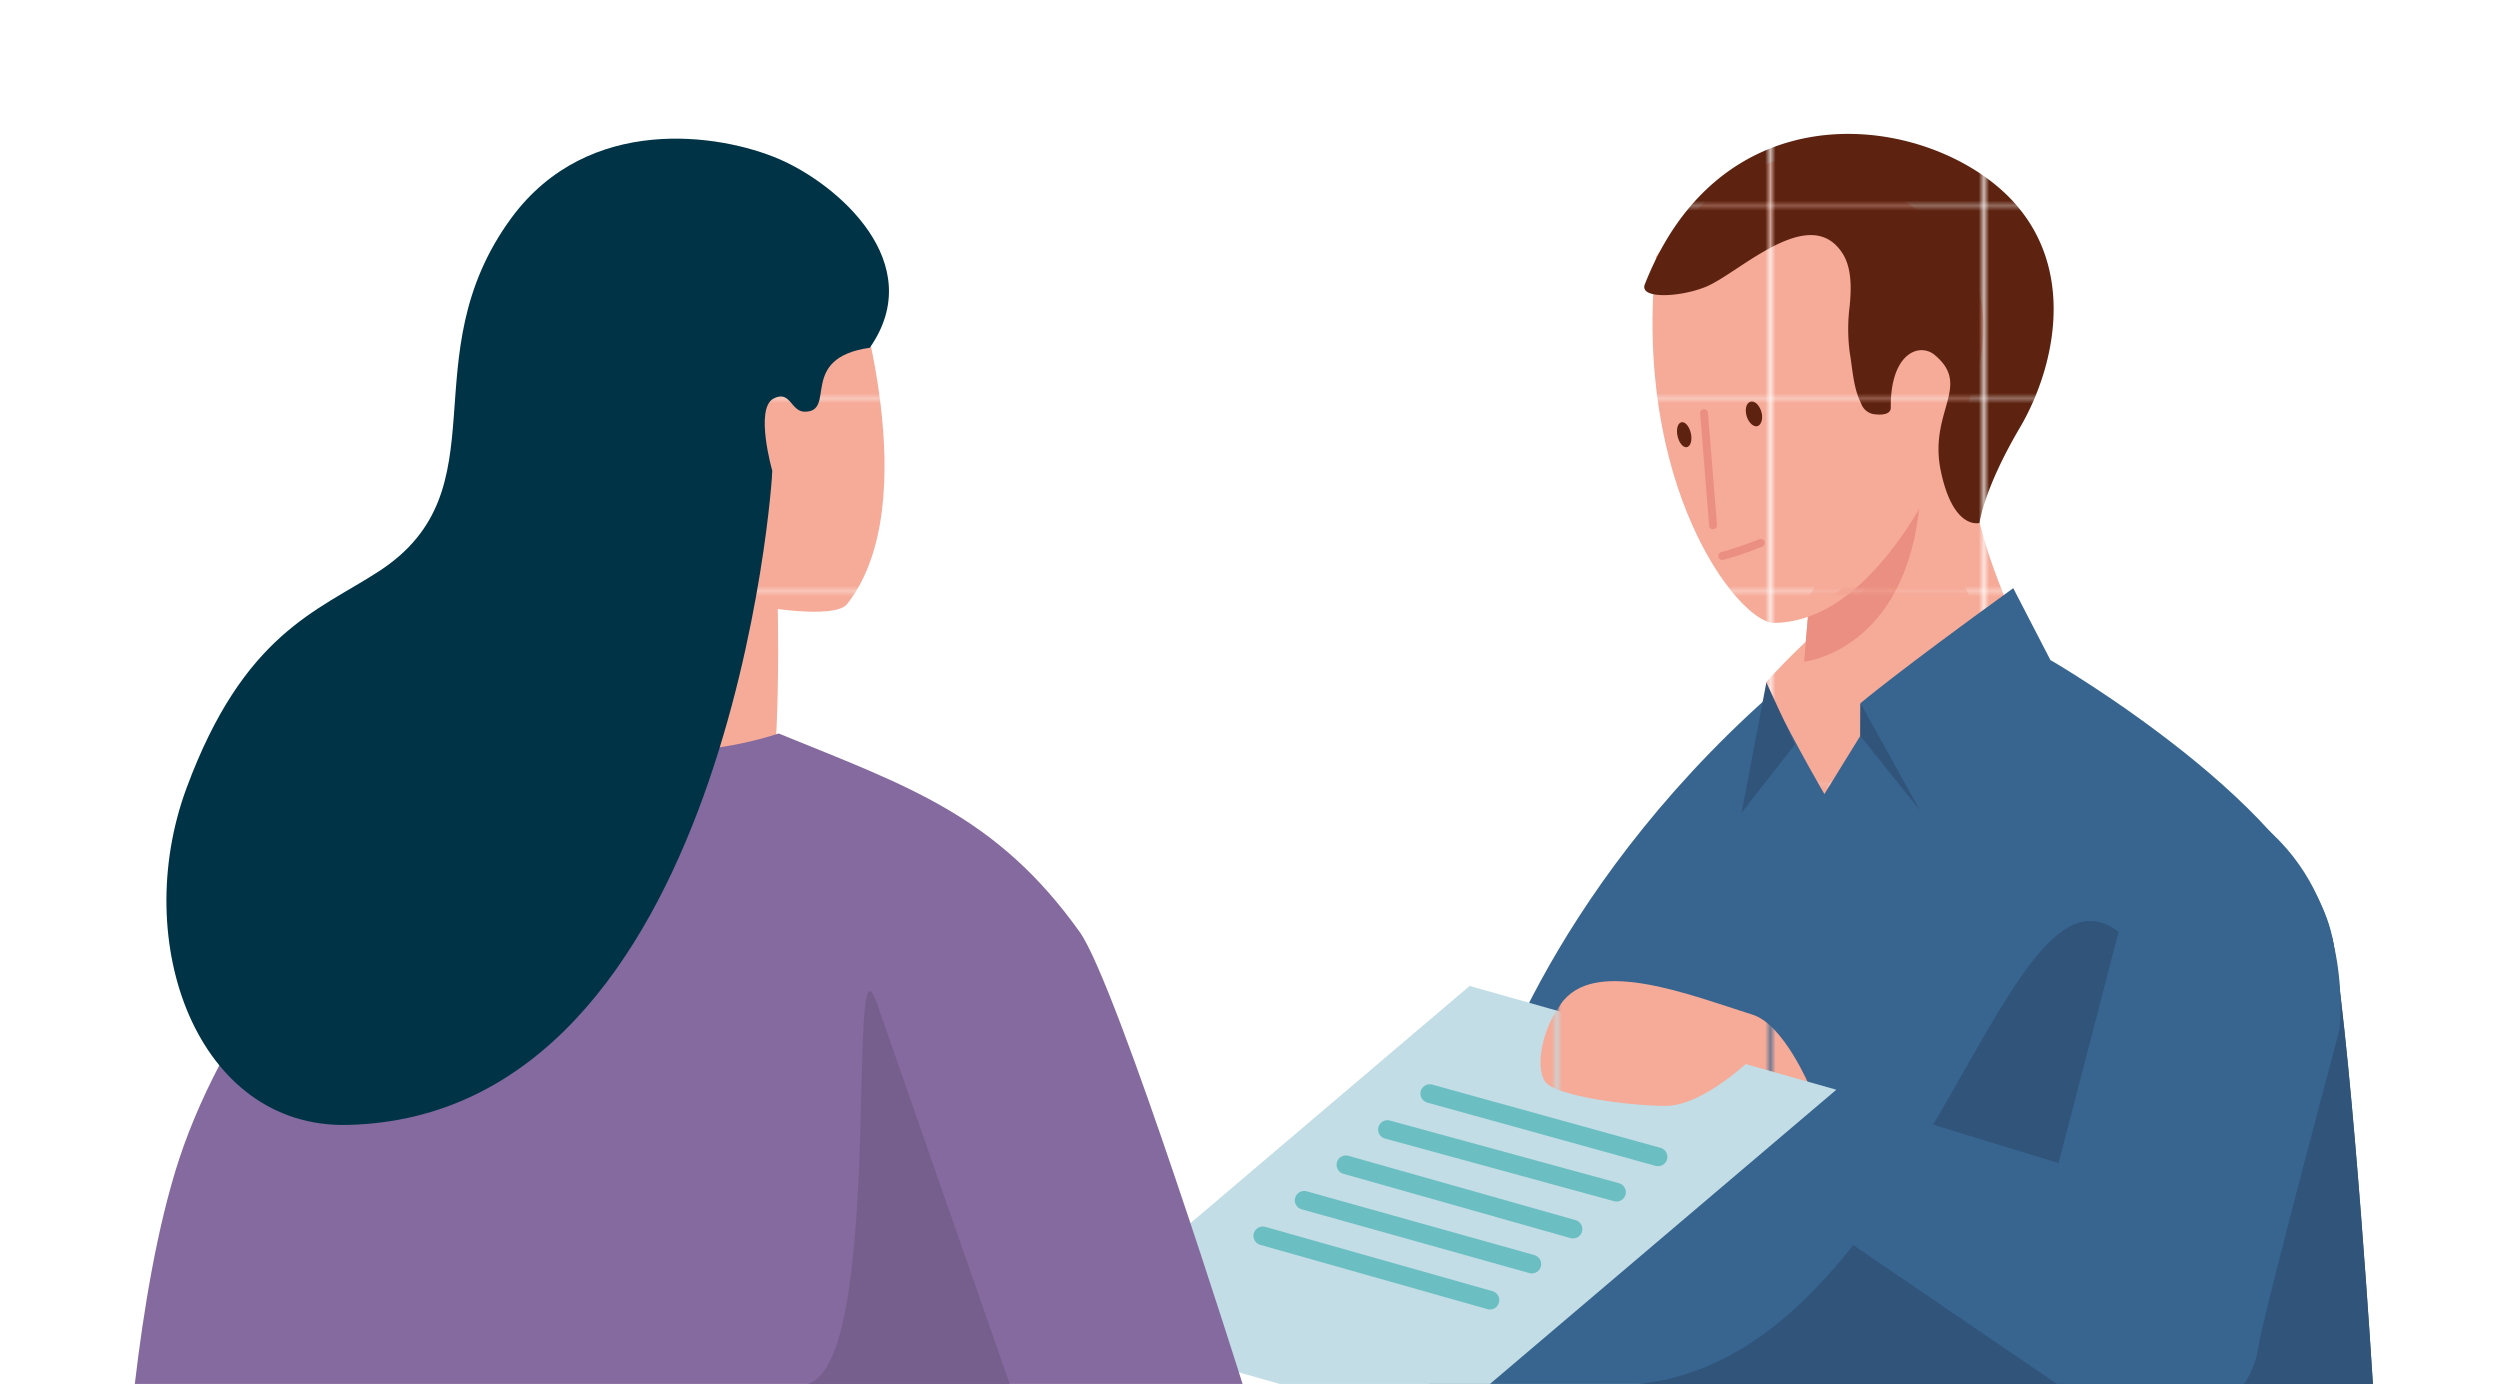
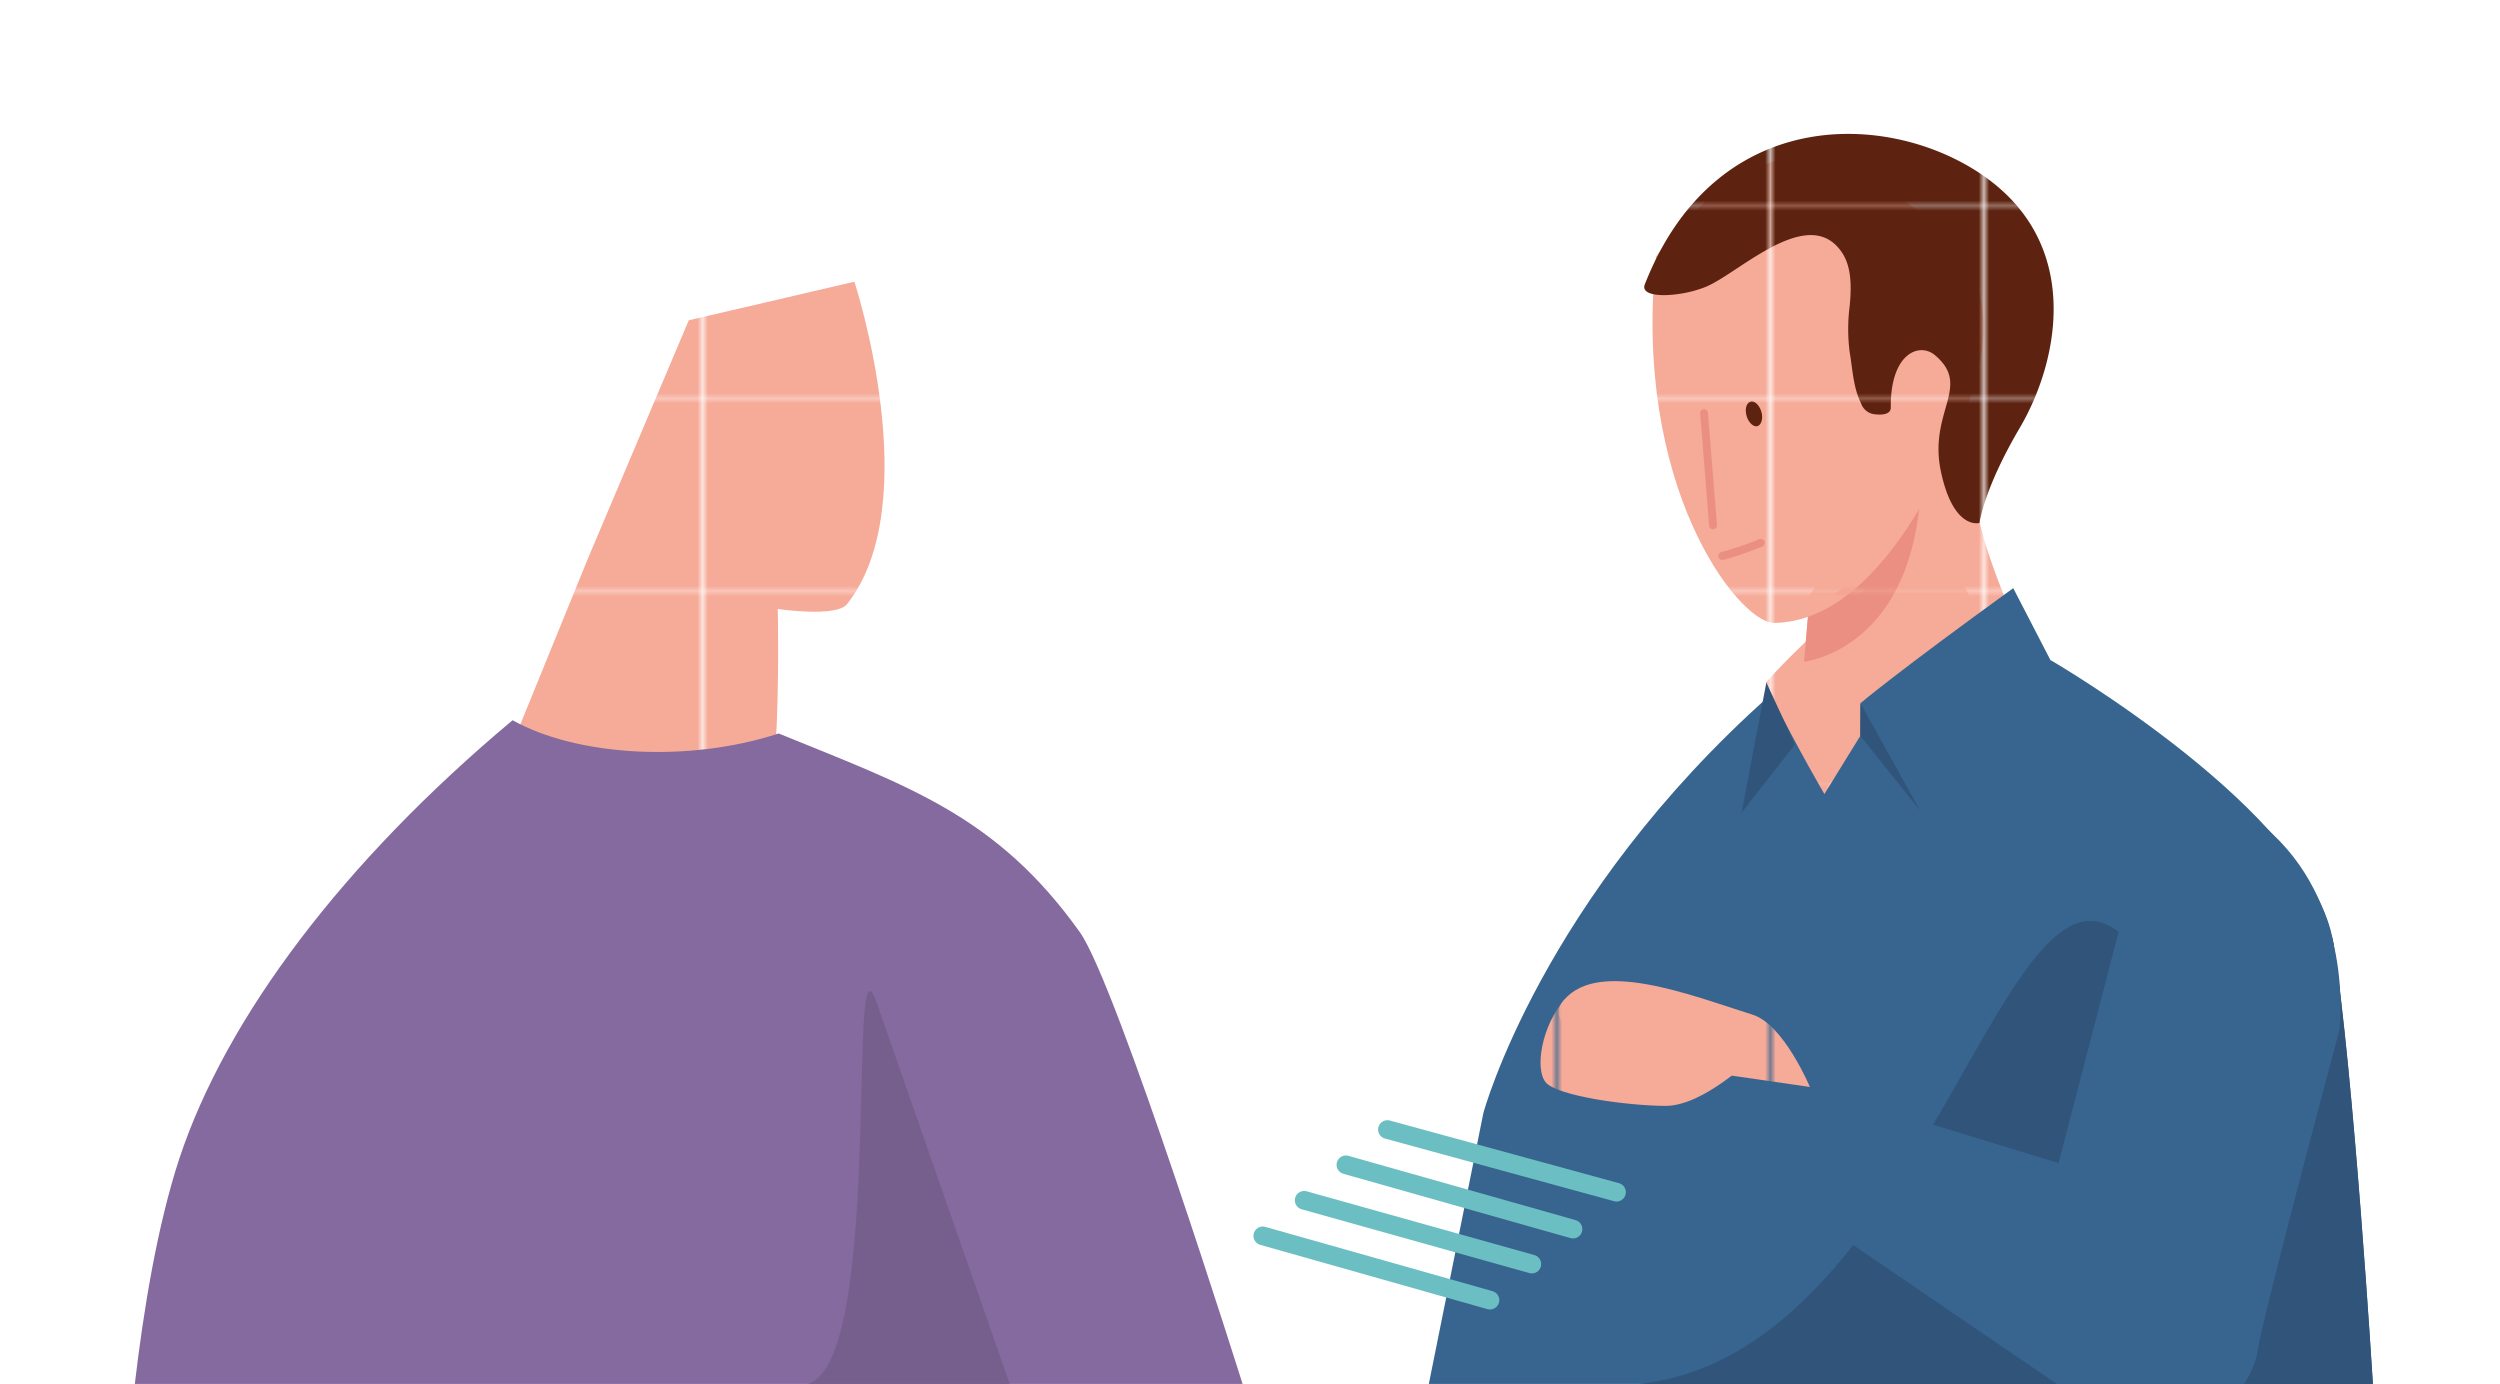
<svg xmlns="http://www.w3.org/2000/svg" width="336" height="186" viewBox="0 0 336 186">
  <defs>
    <pattern id="a" width="40.32" height="36.65" patternTransform="translate(66.09 2.09) scale(0.7)" patternUnits="userSpaceOnUse" viewBox="0 0 40.32 36.65">
      <rect width="40.32" height="36.65" fill="none" />
      <rect width="40.32" height="36.65" fill="#f6aa98" />
    </pattern>
    <pattern id="b" width="40.32" height="36.65" patternTransform="translate(66.09 2.09) scale(0.7)" patternUnits="userSpaceOnUse" viewBox="0 0 40.32 36.65">
      <rect width="40.32" height="36.65" fill="none" />
      <rect width="40.32" height="36.65" fill="#f6aa98" />
    </pattern>
    <clipPath id="e">
      <path d="M271.73,85.43s-6.07-12.3-6.48-20.31-11.92-1.5-11.92-1.5L243.24,80l-3.84,44.35Z" fill="url(#a)" />
    </clipPath>
    <pattern id="f" width="40.32" height="36.65" patternTransform="translate(66.09 2.09) scale(0.7)" patternUnits="userSpaceOnUse" viewBox="0 0 40.32 36.65">
      <rect width="40.32" height="36.65" fill="none" />
      <rect width="40.32" height="36.65" fill="#ea8f81" />
    </pattern>
    <pattern id="h" width="40.32" height="36.65" patternTransform="translate(66.09 2.09) scale(0.7)" patternUnits="userSpaceOnUse" viewBox="0 0 40.32 36.65">
      <rect width="40.32" height="36.65" fill="none" />
      <rect width="40.32" height="36.65" fill="#5d2310" />
    </pattern>
  </defs>
  <path d="M69.43,98.59,79,75.11,92.57,43.05l22.26-5.19s9.75,29.76-1,43.35c-1.46,1.8-9.3.64-9.3.64s.24,9.75-.3,18.74C103.92,106.46,70.52,109.49,69.43,98.59Z" fill="url(#b)" />
  <path d="M260.36,71.72l5,9.67-21.82,26.79-6.19-16.45S244.69,83.06,260.36,71.72Z" fill="url(#b)" />
  <path d="M271.73,85.43s-6.07-12.3-6.48-20.31-11.92-1.5-11.92-1.5L243.24,80l-3.84,44.35Z" fill="url(#b)" />
  <g clip-path="url(#e)">
    <path d="M258.06,67.17S247.14,81.45,242.9,82.1c-.19-.5-.59,6.86-.59,6.86S256.32,87.66,258.06,67.17Z" fill="url(#f)" />
  </g>
  <path d="M238,93.4c4,7.91,7.2,13.32,7.2,13.32L250,98.94l25.6-10.22s35.26,20.44,38,38,5.32,59.38,5.32,59.38L192,186.17l7.37-36.6s7.8-28.83,38.57-56.17" fill="#37658f" />
  <path d="M270.58,79.05l5,9.67-21,26.34-4.51-20.57S254.91,90.38,270.58,79.05Z" fill="#37658f" />
  <polygon points="237.4 91.72 241.24 100.06 234.07 109.22 237.4 91.72" fill="#31547a" />
  <polygon points="250.02 94.47 258.06 108.94 250 98.87 250.02 94.47" fill="#31547a" />
  <path d="M264,55.61s-9.61,28.09-25.7,28.11c-4.85-.35-18.95-18.51-15.73-49.21,0,0,12.42-18.4,25.19-12S271.83,35.88,264,55.61Z" fill="url(#b)" />
  <path d="M266.05,70.28s.53-4.48,5.38-12.73c5.1-8.64,8.37-23.75-3.79-33.15s-36.72-11.18-46.55,13.75c-.93,2.08,4.67,1.83,8.17.4,4.49-1.84,14-11.42,18.41-4.44,1.24,2,1.14,4.74.93,7a24.13,24.13,0,0,0,0,6.24c.39,2.25.47,4.76,1.52,6.83a2.17,2.17,0,0,0,2,1.51c.67.08,2,.07,2-.9-.08-7.4,3.93-8.85,6-7,4.85,4.15-.88,7.5.7,15.4C262.5,71.35,266.05,70.28,266.05,70.28Z" fill="url(#h)" />
-   <path d="M225.5,58.77c.25.91.84,1.5,1.31,1.3s.66-1.09.4-2-.83-1.49-1.31-1.29S225.25,57.85,225.5,58.77Z" fill="url(#h)" />
  <path d="M234.77,56c.29.9,1,1.47,1.5,1.25s.73-1.11.43-2-.95-1.47-1.49-1.25S234.48,55.09,234.77,56Z" fill="url(#h)" />
  <path d="M230.26,71.13h0a.55.55,0,0,0,.5-.58l-1.21-15A.52.52,0,0,0,229,55a.54.54,0,0,0-.5.57l1.2,15A.54.54,0,0,0,230.26,71.13Z" fill="url(#f)" />
  <path d="M231.49,75.24l.14,0a45.43,45.43,0,0,0,5.21-1.78.53.53,0,0,0,.3-.7.54.54,0,0,0-.7-.29,46.16,46.16,0,0,1-5.1,1.73.54.54,0,0,0,.15,1.06Z" fill="url(#f)" />
  <path d="M285.33,125.74c16.6,15,27.1-6.48,28.28,1,2.76,17.55,5.32,59.38,5.32,59.38l-102.05.06C258,186.12,268.73,110.77,285.33,125.74Z" fill="#31547a" />
  <path d="M285.86,120.94l-9.19,35.38-33.42-10.23L228.05,153l48,32.73s7.39,5.37,13.86,5.5c9.24,0,12.91-5.54,13.59-10.06S314.4,138.5,314.4,138.5s2.17-16-9-26.44S285.86,120.94,285.86,120.94Z" fill="#37658f" />
  <path d="M243.25,146.09s-3.56-8.53-7.78-9.74c-8.55-2.72-20.52-7.4-25.23-2S225,143.44,225,143.44Z" fill="url(#b)" />
-   <polygon points="143.92 178.05 193.19 192 246.8 146.46 197.52 132.51 143.92 178.05" fill="#c2dde5" />
  <line x1="169.72" y1="166.1" x2="200.25" y2="174.74" fill="#c2dde5" stroke="#6bbfc3" stroke-linecap="round" stroke-miterlimit="10" stroke-width="2.51" />
  <line x1="175.28" y1="161.32" x2="205.88" y2="169.89" fill="#c2dde5" stroke="#6bbfc3" stroke-linecap="round" stroke-miterlimit="10" stroke-width="2.51" />
  <line x1="180.89" y1="156.55" x2="211.41" y2="165.19" fill="#c2dde5" stroke="#6bbfc3" stroke-linecap="round" stroke-miterlimit="10" stroke-width="2.51" />
  <line x1="217.26" y1="160.23" x2="186.47" y2="151.81" fill="#c2dde5" stroke="#6bbfc3" stroke-linecap="round" stroke-miterlimit="10" stroke-width="2.51" />
-   <line x1="222.84" y1="155.48" x2="192.16" y2="146.98" fill="#c2dde5" stroke="#6bbfc3" stroke-linecap="round" stroke-miterlimit="10" stroke-width="2.51" />
  <path d="M235.47,142.23s-6.52,6.4-11.59,6.4-14.72-1.33-16.17-3.2-.49-7.54,2.53-11.05C215.79,135.59,235.47,142.23,235.47,142.23Z" fill="url(#b)" />
  <path d="M18.1,186.17c1.18-10.11,3.06-21.51,6-30.45,6.29-19,22.07-39.91,44.79-58.92,8.66,4.84,23.67,5.74,35.77,1.78,17.38,7.1,29.27,11,40.46,26.69,5,7,21.91,60.82,21.91,60.82Z" fill="#846a9e" />
  <path d="M135.74,186.11h-28c11.47,0,5.86-63.48,10.07-51.38S135.74,186.11,135.74,186.11Z" fill="#765f8d" />
-   <path d="M103.79,63.26c.13.42-5.7,86.84-57.14,87.93-20.11.42-29.27-24.51-21.57-45.3S42.67,82.15,50.93,76.78c16.89-11,4-28.72,17.83-47.53,10.35-14,28-11.28,35.93-7.88s20.15,14,12.21,25.37c-9.72,1.37-4.38,8.63-8.76,8.59-1.87,0-1.9-3-4.22-1.74C101.43,55,103.79,63.26,103.79,63.26Z" fill="#003346" />
</svg>